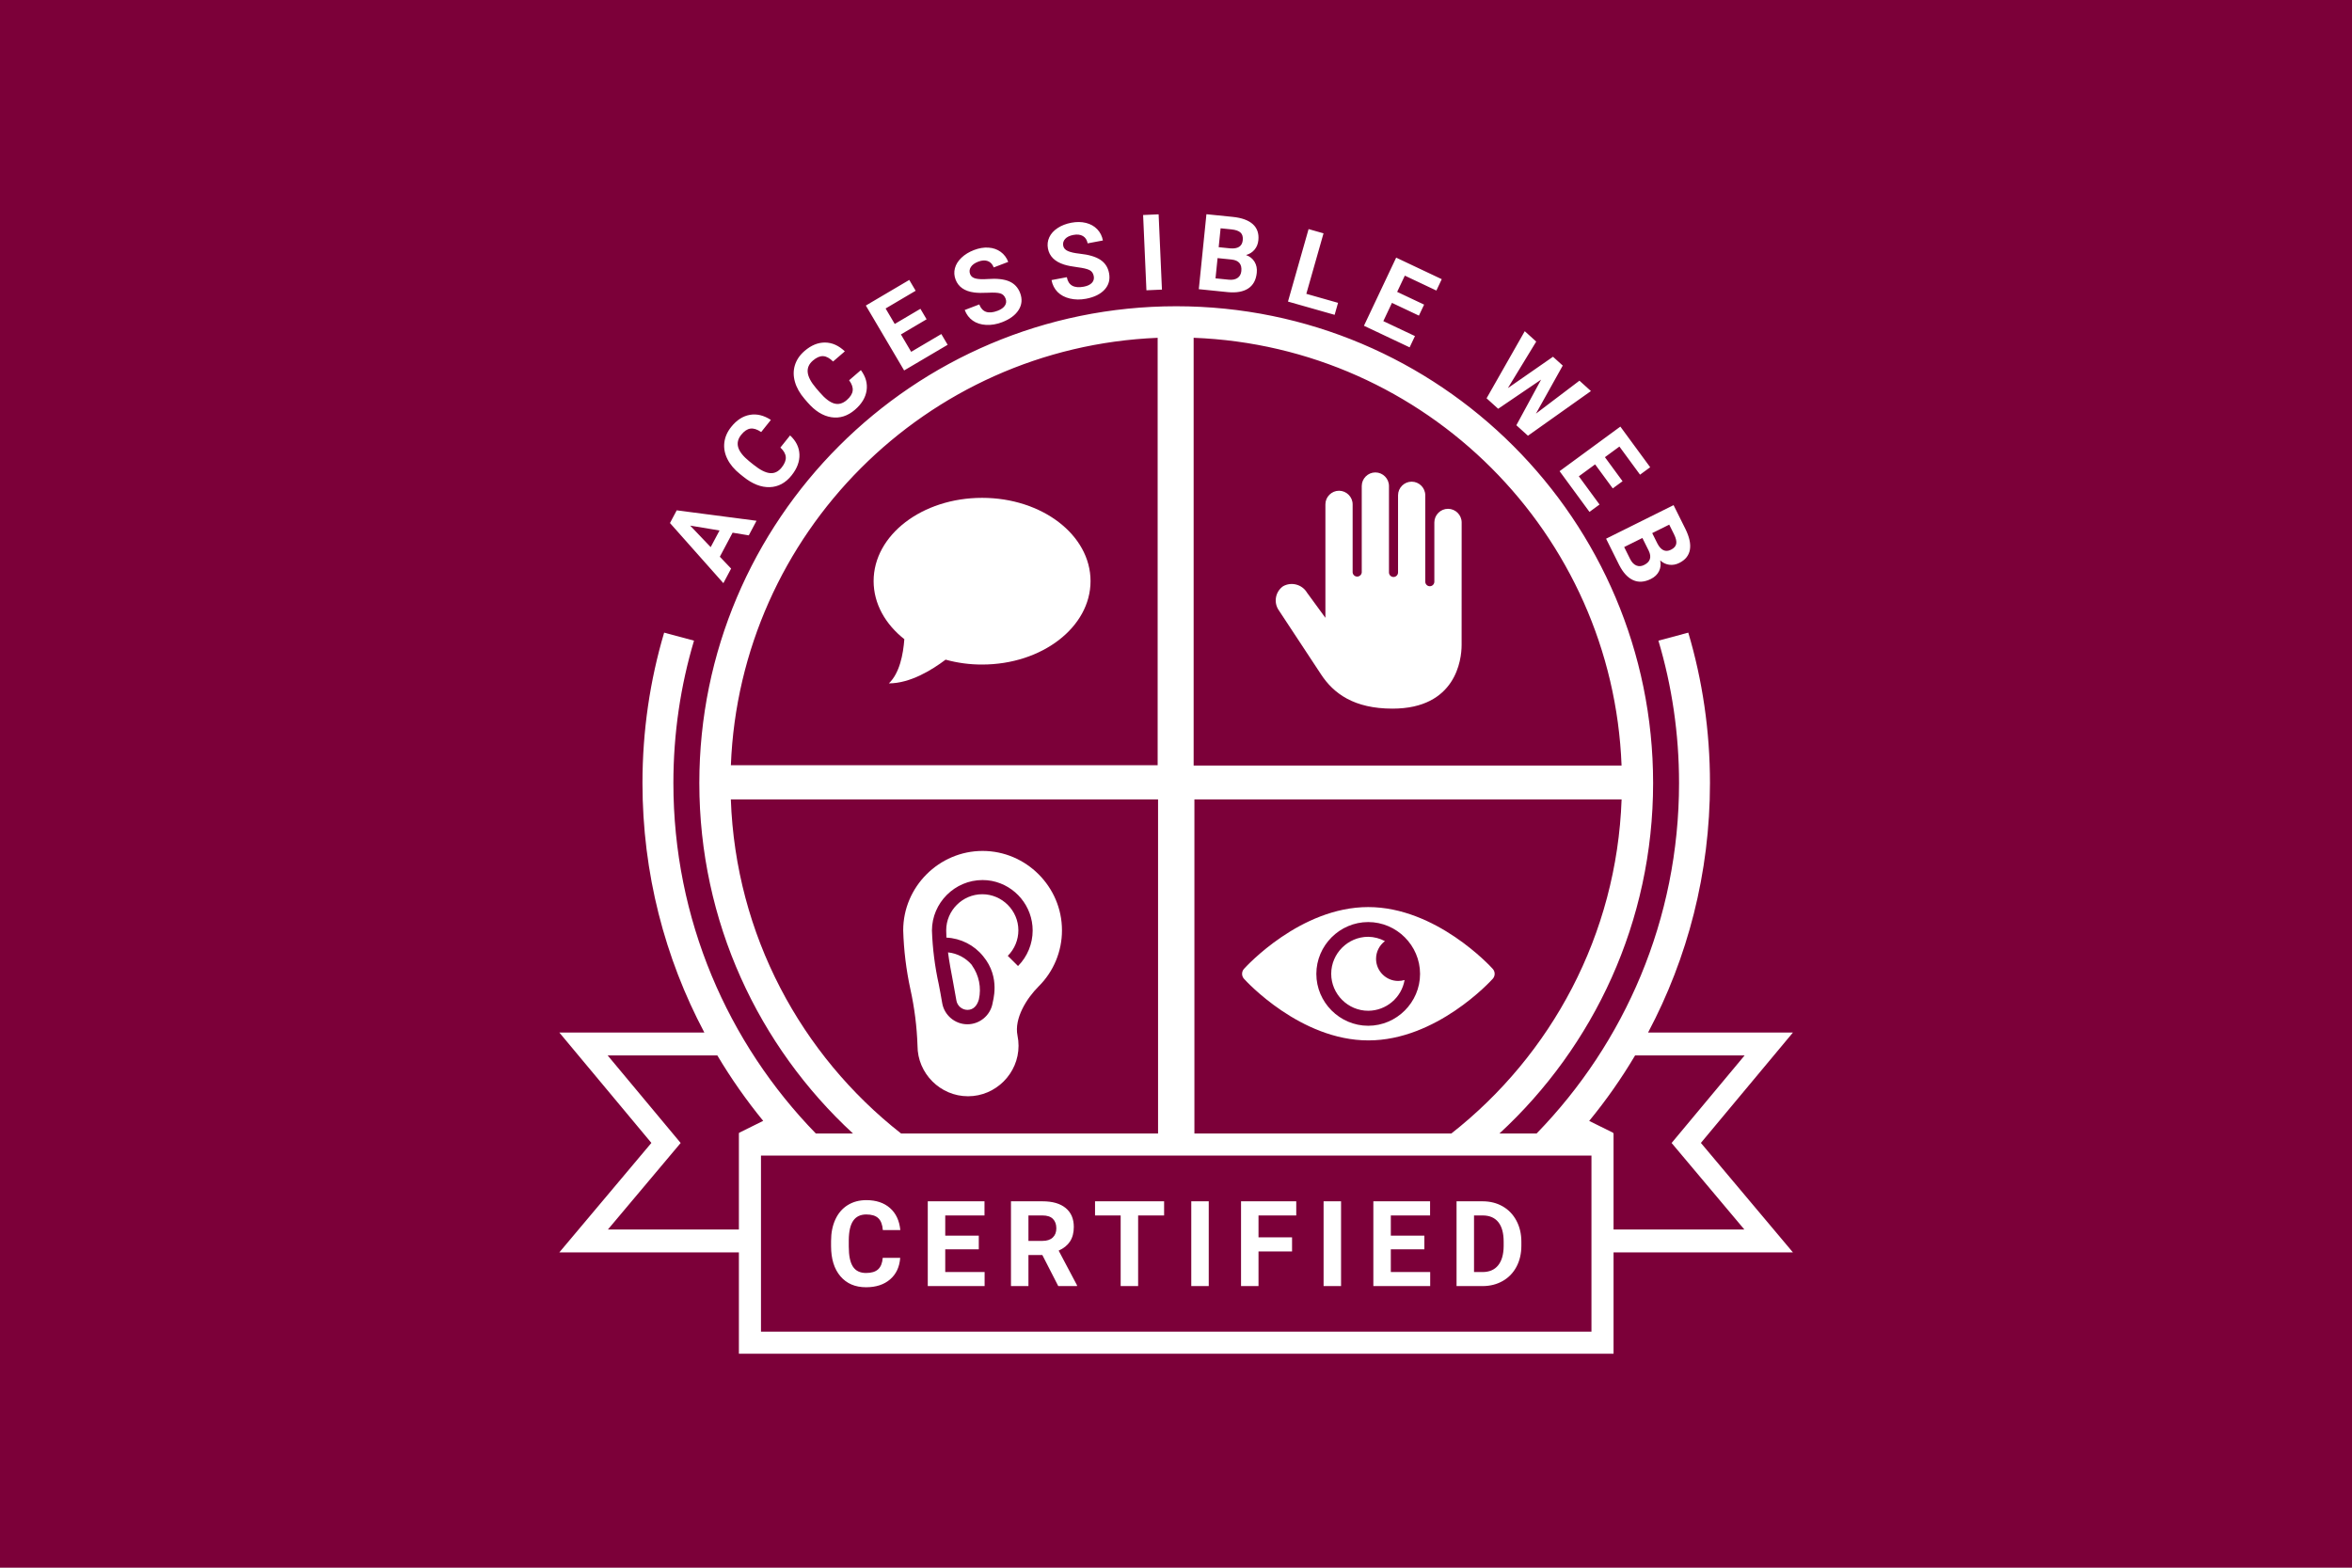
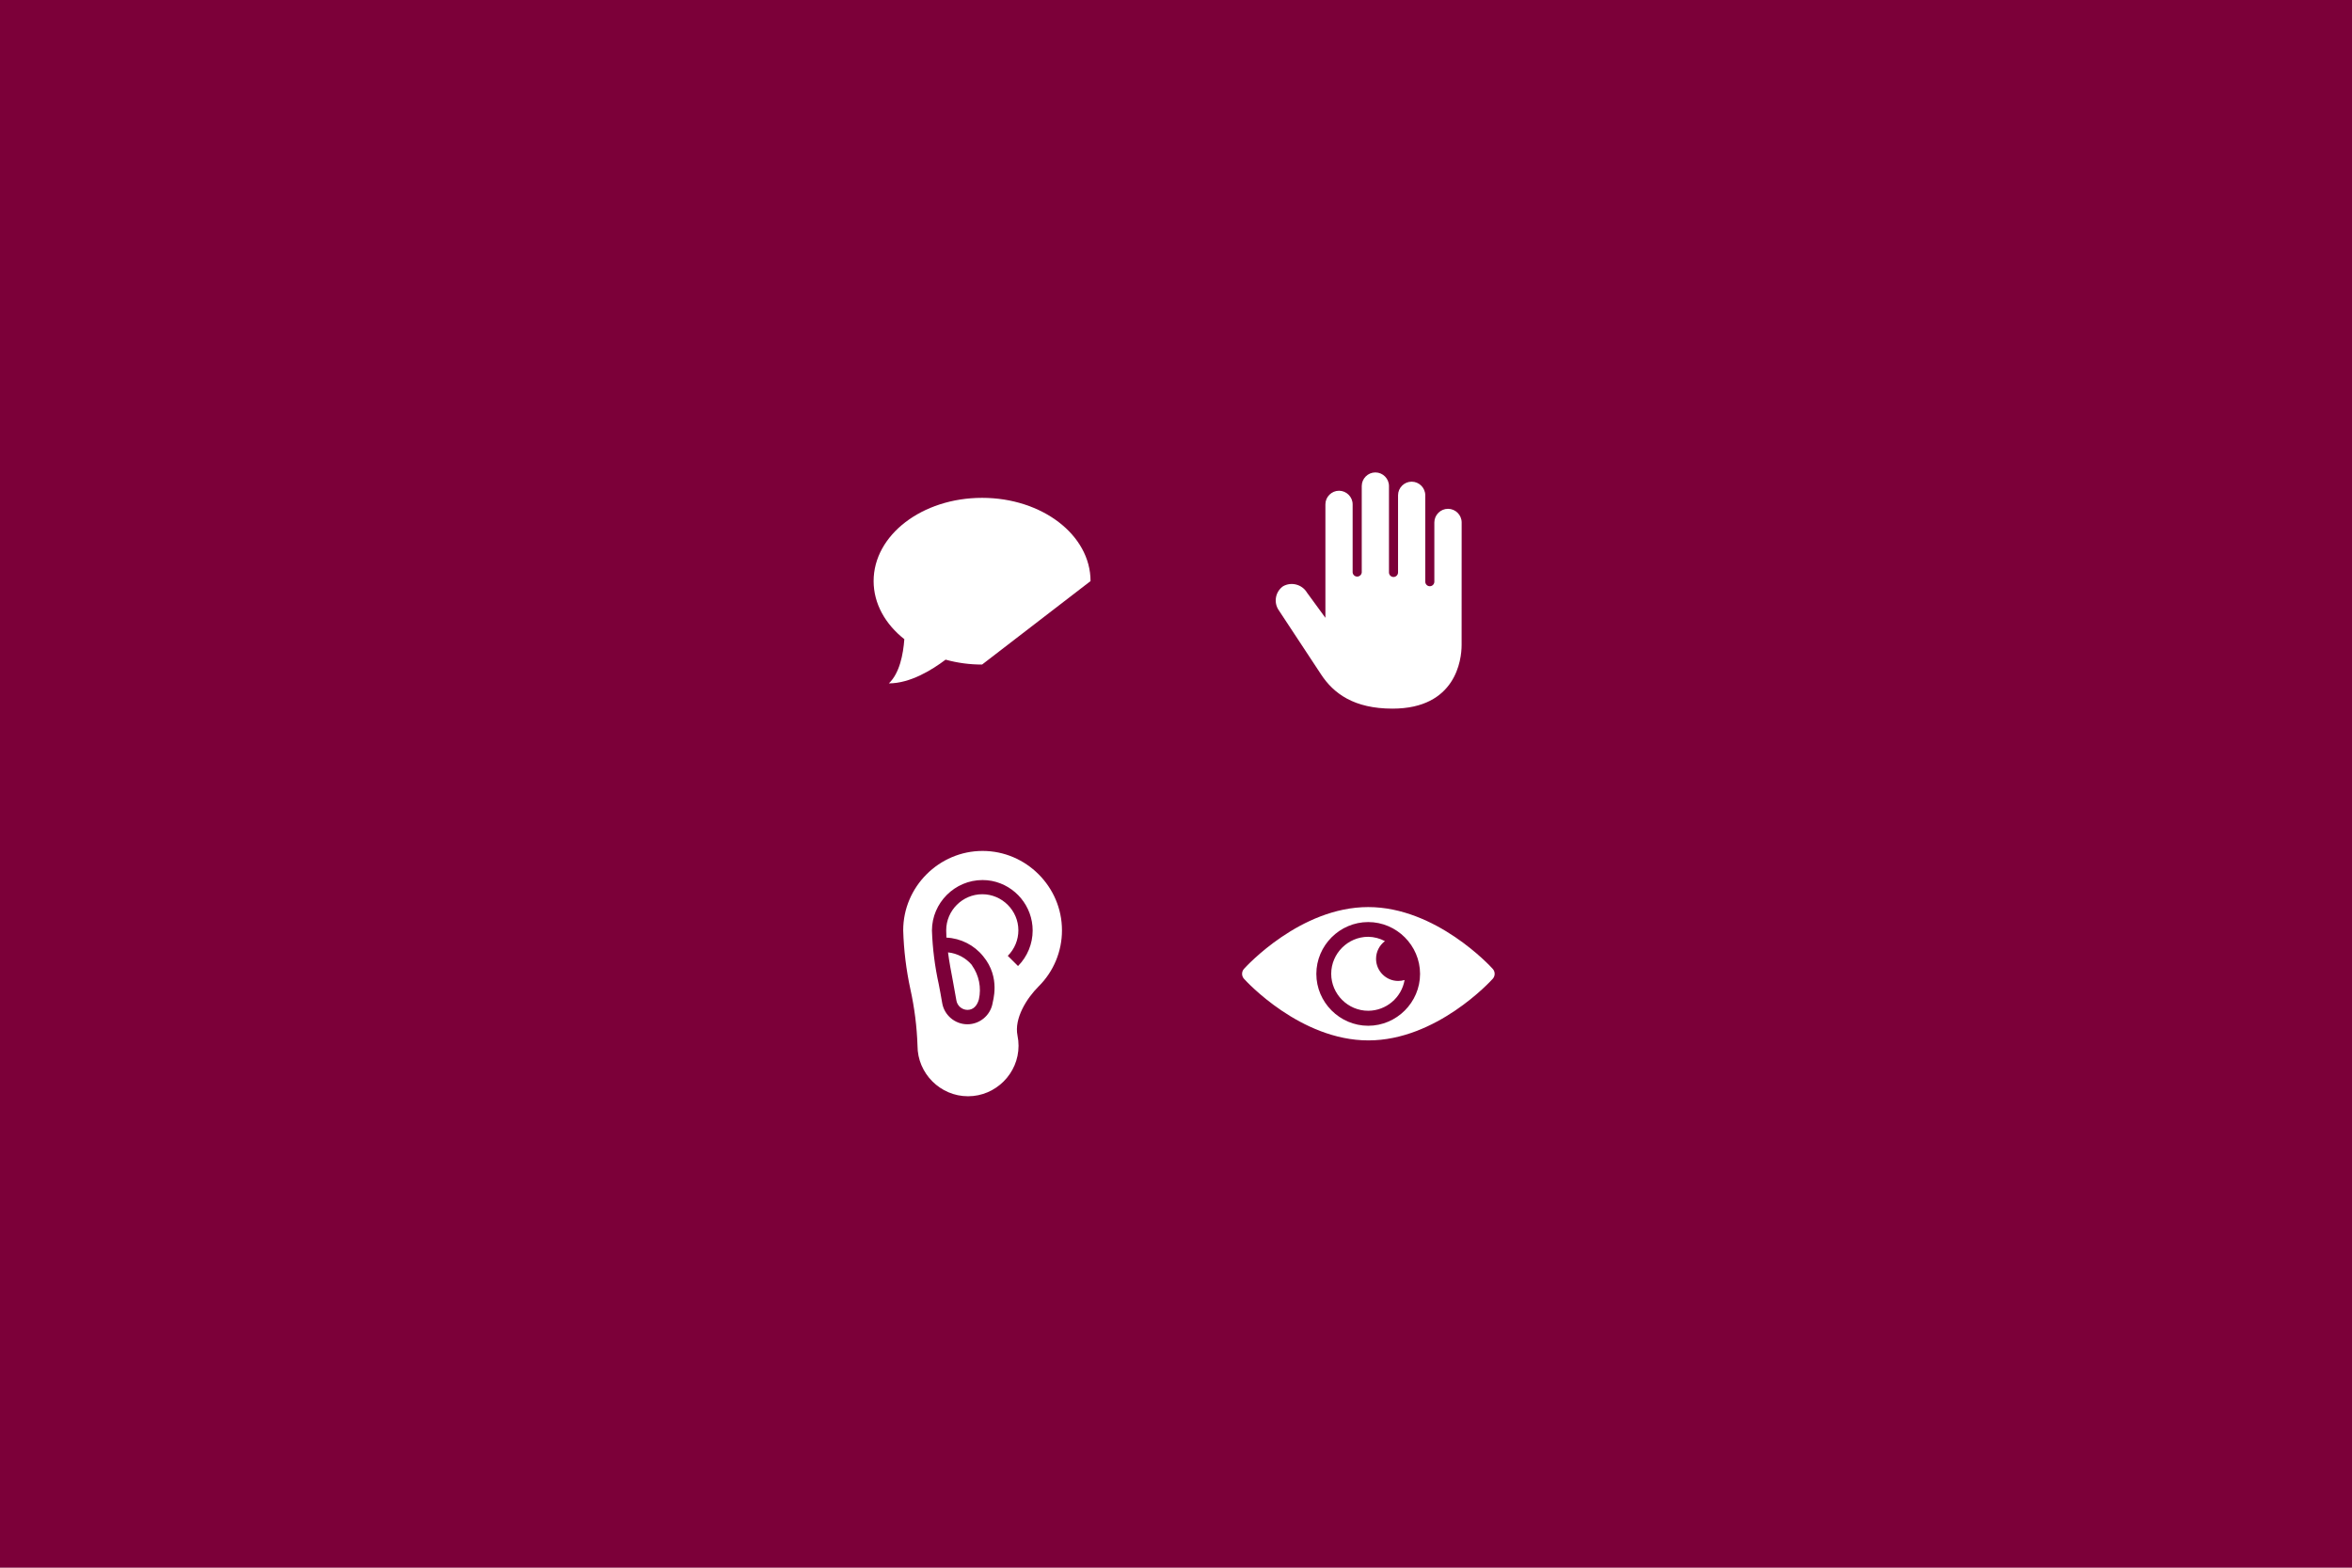
<svg xmlns="http://www.w3.org/2000/svg" xmlns:ns1="http://www.serif.com/" width="100%" height="100%" viewBox="0 0 780 520" version="1.1" xml:space="preserve" style="fill-rule:evenodd;clip-rule:evenodd;stroke-linejoin:round;stroke-miterlimit:2;">
  <rect id="background" x="-3.258" y="-4.147" width="789.816" height="529.227" style="fill:rgb(124,0,57);" />
  <g id="cleaned-partial--print-" ns1:id="cleaned partial (print)" transform="matrix(1.465,0,0,1.465,170.323,39.987)">
    <g transform="matrix(1,0,0,1,-0.019,0.211)">
-       <path d="M40.861,117.55C37.815,127.762 36.193,138.587 36.193,149.789C36.193,180.634 48.489,208.631 68.442,229.138L76.852,229.138C55.468,209.41 42.064,181.152 42.064,149.789C42.064,90.207 90.437,41.834 150.019,41.834C209.6,41.834 257.973,90.207 257.973,149.789C257.973,181.152 244.569,209.41 223.185,229.138L231.595,229.138C251.548,208.631 263.844,180.634 263.844,149.789C263.844,138.587 262.223,127.762 259.176,117.55L265.936,115.733C269.14,126.523 270.844,137.959 270.844,149.789C270.844,170.188 265.778,189.413 256.836,206.273L289.628,206.273L268.788,231.268L289.628,256.057L249.017,256.057L249.017,279.005L51.021,279.005L51.021,256.057L10.372,256.057L31.212,231.268L10.372,206.273L43.201,206.273C34.259,189.413 29.193,170.188 29.193,149.789C29.193,137.959 30.897,126.523 34.101,115.733L40.861,117.55ZM56.021,234.138L56.021,274.005L244.017,274.005L244.017,234.138L56.021,234.138ZM87.536,257.289C87.387,259.354 86.624,260.98 85.249,262.167C83.873,263.353 82.06,263.947 79.81,263.947C77.349,263.947 75.414,263.118 74.003,261.462C72.592,259.805 71.887,257.531 71.887,254.639L71.887,253.466C71.887,251.62 72.212,249.994 72.863,248.588C73.513,247.181 74.442,246.103 75.651,245.351C76.859,244.6 78.264,244.224 79.863,244.224C82.078,244.224 83.862,244.817 85.216,246.004C86.569,247.19 87.351,248.856 87.562,251L83.607,251C83.511,249.761 83.166,248.862 82.572,248.304C81.979,247.746 81.076,247.467 79.863,247.467C78.545,247.467 77.558,247.94 76.903,248.884C76.249,249.829 75.912,251.295 75.895,253.281L75.895,254.731C75.895,256.806 76.209,258.322 76.837,259.28C77.466,260.238 78.457,260.717 79.81,260.717C81.032,260.717 81.944,260.438 82.546,259.879C83.148,259.321 83.493,258.458 83.581,257.289L87.536,257.289ZM147.277,247.691L141.397,247.691L141.397,263.683L137.442,263.683L137.442,247.691L131.641,247.691L131.641,244.488L147.277,244.488L147.277,247.691ZM119.717,256.656L116.566,256.656L116.566,263.683L112.611,263.683L112.611,244.488L119.743,244.488C122.011,244.488 123.76,244.993 124.99,246.004C126.221,247.015 126.836,248.443 126.836,250.288C126.836,251.598 126.552,252.69 125.985,253.565C125.419,254.439 124.559,255.136 123.408,255.654L127.561,263.498L127.561,263.683L123.316,263.683L119.717,256.656ZM213.477,263.683L213.477,244.488L219.383,244.488C221.07,244.488 222.58,244.868 223.912,245.628C225.243,246.388 226.282,247.469 227.029,248.871C227.777,250.273 228.15,251.866 228.15,253.65L228.15,254.534C228.15,256.318 227.783,257.904 227.049,259.293C226.315,260.681 225.28,261.758 223.945,262.523C222.609,263.287 221.101,263.674 219.423,263.683L213.477,263.683ZM206.193,255.364L198.599,255.364L198.599,260.506L207.511,260.506L207.511,263.683L194.644,263.683L194.644,244.488L207.485,244.488L207.485,247.691L198.599,247.691L198.599,252.266L206.193,252.266L206.193,255.364ZM105.327,255.364L97.733,255.364L97.733,260.506L106.645,260.506L106.645,263.683L93.778,263.683L93.778,244.488L106.619,244.488L106.619,247.691L97.733,247.691L97.733,252.266L105.327,252.266L105.327,255.364ZM176.24,255.839L168.647,255.839L168.647,263.683L164.692,263.683L164.692,244.488L177.19,244.488L177.19,247.691L168.647,247.691L168.647,252.648L176.24,252.648L176.24,255.839ZM187.334,263.683L183.379,263.683L183.379,244.488L187.334,244.488L187.334,263.683ZM157.382,263.683L153.427,263.683L153.427,244.488L157.382,244.488L157.382,263.683ZM217.432,247.691L217.432,260.506L219.343,260.506C220.89,260.506 222.072,260 222.89,258.99C223.707,257.979 224.125,256.533 224.142,254.652L224.142,253.637C224.142,251.686 223.738,250.207 222.929,249.201C222.121,248.194 220.939,247.691 219.383,247.691L217.432,247.691ZM116.566,253.452L119.756,253.452C120.749,253.452 121.518,253.2 122.063,252.694C122.608,252.189 122.881,251.493 122.881,250.605C122.881,249.7 122.624,248.988 122.109,248.469C121.595,247.951 120.806,247.691 119.743,247.691L116.566,247.691L116.566,253.452ZM51.021,250.873L21.371,250.873L37.84,231.283L21.311,211.457L46.141,211.457C49.235,216.66 52.708,221.61 56.522,226.275L51.021,228.999L51.081,229.138L51.021,229.138L51.021,250.873ZM248.919,229.138L248.979,228.999L243.504,226.288C247.328,221.626 250.81,216.673 253.896,211.457L278.689,211.457L262.16,231.283L278.629,250.873L249.017,250.873L249.017,229.138L248.919,229.138ZM49.198,153.49L145.909,153.49L145.909,229.138L87.74,229.138C65.122,211.394 50.28,184.181 49.198,153.49ZM250.839,153.495C249.743,184.18 234.913,211.388 212.297,229.138L154.136,229.138L154.136,153.495L250.839,153.495ZM153.962,48.974C206.518,50.973 248.823,93.271 250.833,145.826L153.962,145.826L153.962,48.974ZM145.816,145.751L49.206,145.751C51.253,93.316 93.406,51.111 145.816,48.98L145.816,145.751ZM49.599,93.102L46.707,98.546L49.261,101.23L47.507,104.531L35.42,90.917L36.948,88.04L55.013,90.405L53.259,93.707L49.599,93.102ZM247.328,94.462L262.606,86.865L265.267,92.217C266.188,94.071 266.533,95.653 266.299,96.965C266.066,98.276 265.263,99.273 263.892,99.954C263.144,100.327 262.389,100.462 261.627,100.361C260.866,100.26 260.182,99.932 259.575,99.379C259.769,100.26 259.68,101.074 259.31,101.821C258.94,102.567 258.325,103.155 257.464,103.583C255.995,104.313 254.65,104.397 253.428,103.836C252.207,103.274 251.157,102.129 250.281,100.401L247.328,94.462ZM255.546,94.302L251.422,96.353L252.763,99.049C253.131,99.791 253.596,100.282 254.156,100.523C254.716,100.763 255.308,100.729 255.93,100.419C257.329,99.723 257.679,98.646 256.98,97.188L255.546,94.302ZM257.77,93.196L258.928,95.526C259.746,97.1 260.774,97.579 262.012,96.963C262.705,96.619 263.103,96.17 263.207,95.616C263.312,95.063 263.148,94.352 262.717,93.485L261.621,91.281L257.77,93.196ZM44.637,96.371L46.639,92.604L39.992,91.501L44.637,96.371ZM248.836,83.077L244.844,77.635L241.159,80.338L245.844,86.726L243.567,88.396L236.802,79.174L250.56,69.082L257.311,78.285L255.015,79.969L250.343,73.601L247.064,76.006L251.057,81.449L248.836,83.077ZM62.611,71.081C63.962,72.332 64.667,73.764 64.727,75.378C64.786,76.991 64.192,78.579 62.942,80.141C61.576,81.849 59.926,82.733 57.993,82.792C56.059,82.851 54.089,82.078 52.082,80.472L51.268,79.82C49.987,78.795 49.039,77.667 48.424,76.435C47.809,75.202 47.576,73.958 47.725,72.702C47.875,71.446 48.394,70.263 49.282,69.152C50.512,67.615 51.914,66.706 53.49,66.425C55.065,66.145 56.655,66.527 58.261,67.571L56.065,70.316C55.151,69.695 54.335,69.436 53.619,69.538C52.902,69.64 52.207,70.111 51.533,70.953C50.801,71.868 50.581,72.815 50.873,73.795C51.165,74.774 51.996,75.821 53.365,76.936L54.372,77.741C55.811,78.893 57.038,79.517 58.052,79.613C59.066,79.709 59.949,79.287 60.7,78.347C61.379,77.499 61.691,76.711 61.638,75.984C61.585,75.256 61.177,74.537 60.415,73.827L62.611,71.081ZM231.449,66.147L241.298,58.686L243.896,61.037L229.641,71.149L227.017,68.775L232.616,58.448L222.898,65.047L220.274,62.673L228.916,47.482L231.514,49.833L225.095,60.366L235.311,53.269L237.518,55.266L231.449,66.147ZM78.636,56.296C79.735,57.773 80.165,59.31 79.928,60.907C79.691,62.505 78.816,63.956 77.301,65.262C75.644,66.691 73.861,67.257 71.949,66.961C70.038,66.665 68.243,65.543 66.564,63.597L65.883,62.807C64.812,61.565 64.086,60.282 63.708,58.957C63.329,57.633 63.329,56.367 63.706,55.16C64.083,53.953 64.81,52.885 65.887,51.956C67.378,50.67 68.923,50.034 70.523,50.047C72.123,50.06 73.616,50.727 75.003,52.048L72.341,54.344C71.557,53.566 70.803,53.161 70.079,53.13C69.356,53.098 68.586,53.435 67.77,54.139C66.882,54.904 66.492,55.795 66.6,56.811C66.708,57.827 67.332,59.009 68.474,60.356L69.316,61.332C70.52,62.729 71.611,63.567 72.591,63.847C73.57,64.127 74.515,63.874 75.426,63.088C76.248,62.379 76.7,61.662 76.781,60.937C76.863,60.211 76.593,59.43 75.974,58.592L78.636,56.296ZM93.512,44.785L87.698,48.215L90.021,52.151L96.844,48.126L98.279,50.559L88.428,56.37L79.758,41.675L89.589,35.875L91.036,38.327L84.233,42.341L86.299,45.843L92.113,42.413L93.512,44.785ZM204.957,43.954L198.855,41.069L196.902,45.201L204.063,48.587L202.856,51.14L192.516,46.251L199.809,30.826L210.128,35.705L208.911,38.279L201.77,34.903L200.032,38.579L206.134,41.464L204.957,43.954ZM111.391,40.099C111.154,39.479 110.753,39.086 110.188,38.922C109.623,38.757 108.701,38.708 107.422,38.775C106.143,38.841 105.103,38.823 104.302,38.719C102.119,38.433 100.71,37.462 100.077,35.805C99.748,34.944 99.697,34.083 99.924,33.223C100.151,32.362 100.647,31.568 101.41,30.842C102.174,30.115 103.121,29.535 104.252,29.103C105.391,28.668 106.484,28.486 107.532,28.558C108.58,28.63 109.493,28.948 110.273,29.511C111.053,30.075 111.626,30.834 111.991,31.79L108.707,33.046C108.428,32.316 107.982,31.836 107.367,31.607C106.753,31.378 106.029,31.422 105.197,31.74C104.395,32.047 103.836,32.455 103.52,32.965C103.205,33.474 103.153,34.006 103.365,34.561C103.563,35.079 103.99,35.413 104.646,35.564C105.301,35.715 106.195,35.75 107.326,35.669C109.409,35.516 111.037,35.693 112.209,36.199C113.38,36.704 114.203,37.577 114.678,38.818C115.205,40.197 115.096,41.478 114.353,42.662C113.609,43.845 112.354,44.774 110.588,45.449C109.362,45.918 108.16,46.12 106.981,46.057C105.803,45.993 104.8,45.672 103.972,45.093C103.145,44.514 102.534,43.711 102.141,42.682L105.436,41.422C106.108,43.181 107.495,43.659 109.597,42.855C110.377,42.557 110.926,42.165 111.243,41.68C111.559,41.195 111.609,40.668 111.391,40.099ZM179.471,39.02L186.652,41.061L185.879,43.777L175.317,40.775L179.983,24.363L183.365,25.324L179.471,39.02ZM131.353,35.011C131.23,34.359 130.905,33.901 130.378,33.639C129.852,33.376 128.953,33.164 127.683,33.002C126.412,32.84 125.392,32.637 124.622,32.393C122.524,31.723 121.311,30.517 120.982,28.774C120.811,27.868 120.914,27.012 121.291,26.206C121.668,25.399 122.296,24.706 123.177,24.127C124.057,23.547 125.092,23.146 126.282,22.921C127.48,22.695 128.588,22.711 129.607,22.968C130.625,23.225 131.468,23.7 132.135,24.393C132.802,25.086 133.231,25.936 133.421,26.942L129.966,27.593C129.821,26.825 129.467,26.274 128.903,25.939C128.339,25.604 127.619,25.519 126.744,25.684C125.899,25.844 125.277,26.146 124.876,26.591C124.475,27.036 124.329,27.551 124.439,28.134C124.542,28.679 124.903,29.084 125.521,29.349C126.139,29.614 127.013,29.807 128.14,29.929C130.217,30.149 131.787,30.612 132.851,31.318C133.914,32.024 134.569,33.03 134.815,34.335C135.088,35.786 134.754,37.027 133.812,38.06C132.87,39.092 131.469,39.783 129.612,40.134C128.322,40.377 127.103,40.362 125.954,40.09C124.806,39.817 123.876,39.323 123.164,38.607C122.453,37.89 121.995,36.991 121.791,35.908L125.257,35.254C125.606,37.105 126.886,37.821 129.097,37.404C129.918,37.249 130.528,36.962 130.926,36.541C131.323,36.12 131.466,35.61 131.353,35.011ZM155.131,37.97L156.857,20.995L162.803,21.599C164.862,21.809 166.385,22.362 167.369,23.259C168.354,24.156 168.769,25.367 168.614,26.89C168.529,27.722 168.241,28.433 167.749,29.022C167.257,29.612 166.615,30.016 165.824,30.234C166.672,30.54 167.313,31.049 167.747,31.761C168.182,32.473 168.35,33.306 168.253,34.262C168.087,35.895 167.44,37.078 166.314,37.811C165.187,38.545 163.659,38.821 161.73,38.641L155.131,37.97ZM146.787,38.066L143.274,38.22L142.524,21.174L146.036,21.02L146.787,38.066ZM159.38,30.934L158.914,35.516L161.91,35.82C162.734,35.904 163.397,35.773 163.9,35.428C164.402,35.082 164.688,34.564 164.759,33.872C164.917,32.317 164.193,31.447 162.586,31.26L159.38,30.934ZM159.631,28.462L162.22,28.725C163.987,28.874 164.941,28.26 165.081,26.884C165.159,26.115 164.992,25.538 164.579,25.155C164.167,24.771 163.478,24.53 162.515,24.432L160.066,24.183L159.631,28.462Z" style="fill:white;" />
-     </g>
+       </g>
    <g id="logo">
      <g transform="matrix(0.978,0,0,0.978,66.644,24.79)">
-         <path d="M40.3,100.59C37.445,100.6 34.602,100.22 31.85,99.46C28.66,101.87 23.64,104.95 18.72,104.95C21.19,102.61 22.04,98.27 22.3,94.72C17.9,91.25 15.19,86.5 15.19,81.27C15.19,70.6 26.43,62 40.3,62C54.17,62 65.4,70.6 65.4,81.27C65.4,91.94 54.16,100.59 40.3,100.59Z" style="fill:white;" />
+         <path d="M40.3,100.59C37.445,100.6 34.602,100.22 31.85,99.46C28.66,101.87 23.64,104.95 18.72,104.95C21.19,102.61 22.04,98.27 22.3,94.72C17.9,91.25 15.19,86.5 15.19,81.27C15.19,70.6 26.43,62 40.3,62C54.17,62 65.4,70.6 65.4,81.27Z" style="fill:white;" />
      </g>
      <path d="M118.846,196.048C122.237,192.692 124.145,188.112 124.138,183.341C124.138,173.483 116.026,165.37 106.168,165.37C96.31,165.37 88.197,173.483 88.197,183.341C88.328,187.839 88.875,192.316 89.831,196.714C90.757,200.911 91.294,205.184 91.435,209.48C91.435,215.753 96.598,220.916 102.871,220.916C109.145,220.916 114.307,215.753 114.307,209.48C114.307,208.707 114.229,207.937 114.072,207.181C113.28,203.287 116.146,198.748 118.846,196.048ZM108.271,172.159C107.571,172.027 106.86,171.961 106.148,171.961C99.876,171.961 94.712,177.117 94.703,183.39C94.846,187.485 95.363,191.558 96.248,195.559C96.512,196.929 96.777,198.328 97.011,199.736C97.456,202.536 99.896,204.619 102.731,204.619C105.478,204.619 107.865,202.664 108.408,199.971C108.408,199.502 110.365,194.102 106.295,189.21C104.254,186.683 101.225,185.147 97.98,184.994C97.98,184.437 97.931,183.889 97.931,183.341C97.932,178.86 101.619,175.174 106.099,175.174C110.58,175.174 114.268,178.861 114.268,183.342C114.268,185.51 113.405,187.591 111.871,189.122L114.19,191.431C116.311,189.29 117.503,186.395 117.503,183.381C117.503,177.936 113.614,173.209 108.271,172.159ZM103.771,191.284C105.36,193.515 105.926,196.32 105.327,198.993C104.935,200.382 104.104,201.36 102.734,201.36C101.486,201.346 100.42,200.422 100.23,199.189C99.995,197.76 99.721,196.342 99.467,194.943C99.036,192.673 98.616,190.472 98.342,188.34C100.459,188.559 102.409,189.599 103.771,191.235L103.771,191.284Z" style="fill:white;" />
      <path d="M221.662,194.309C221.153,194.886 208.876,208.269 193.498,208.269C178.12,208.269 165.843,194.886 165.334,194.309C164.769,193.677 164.769,192.711 165.334,192.079C165.843,191.511 178.12,178.08 193.459,178.08C208.798,178.08 221.114,191.472 221.623,192.04C222.222,192.667 222.239,193.662 221.662,194.309ZM193.459,181.474C187.019,181.474 181.72,186.774 181.72,193.213C181.72,199.653 187.019,204.953 193.459,204.953C199.899,204.953 205.198,199.653 205.198,193.213C205.198,186.774 199.899,181.474 193.459,181.474ZM193.459,201.558C188.865,201.558 185.085,197.778 185.085,193.184C185.085,188.59 188.865,184.81 193.459,184.81C194.781,184.829 196.079,185.164 197.245,185.789C195.982,186.734 195.237,188.221 195.237,189.799C195.237,192.546 197.498,194.807 200.246,194.807C200.737,194.807 201.225,194.735 201.696,194.593C201.013,198.593 197.517,201.549 193.459,201.558Z" style="fill:white;fill-rule:nonzero;" />
      <path d="M214.605,118.761C214.605,122.067 213.314,133.151 198.953,133.151C190.276,133.151 185.639,129.756 182.782,125.393L173.215,110.876C171.995,109.115 172.436,106.662 174.193,105.437C176.079,104.379 178.498,105.027 179.603,106.885L183.771,112.588L183.771,86.899C183.771,85.209 185.162,83.818 186.852,83.818C188.542,83.818 189.934,85.209 189.934,86.899L189.934,102.316C189.985,102.845 190.435,103.253 190.966,103.253C191.497,103.253 191.946,102.845 191.998,102.316L191.998,82.751C191.998,81.061 193.389,79.67 195.079,79.67C196.77,79.67 198.161,81.061 198.161,82.751L198.161,102.316C198.161,102.88 198.624,103.344 199.188,103.344C199.751,103.344 200.215,102.88 200.215,102.316L200.215,84.845C200.215,83.154 201.606,81.763 203.296,81.763C204.987,81.763 206.378,83.154 206.378,84.845L206.378,104.41C206.378,104.973 206.842,105.437 207.405,105.437C207.969,105.437 208.432,104.973 208.432,104.41L208.432,90.998C208.432,89.302 209.828,87.907 211.524,87.907C213.219,87.907 214.615,89.302 214.615,90.998L214.605,118.761Z" style="fill:white;" />
    </g>
  </g>
</svg>